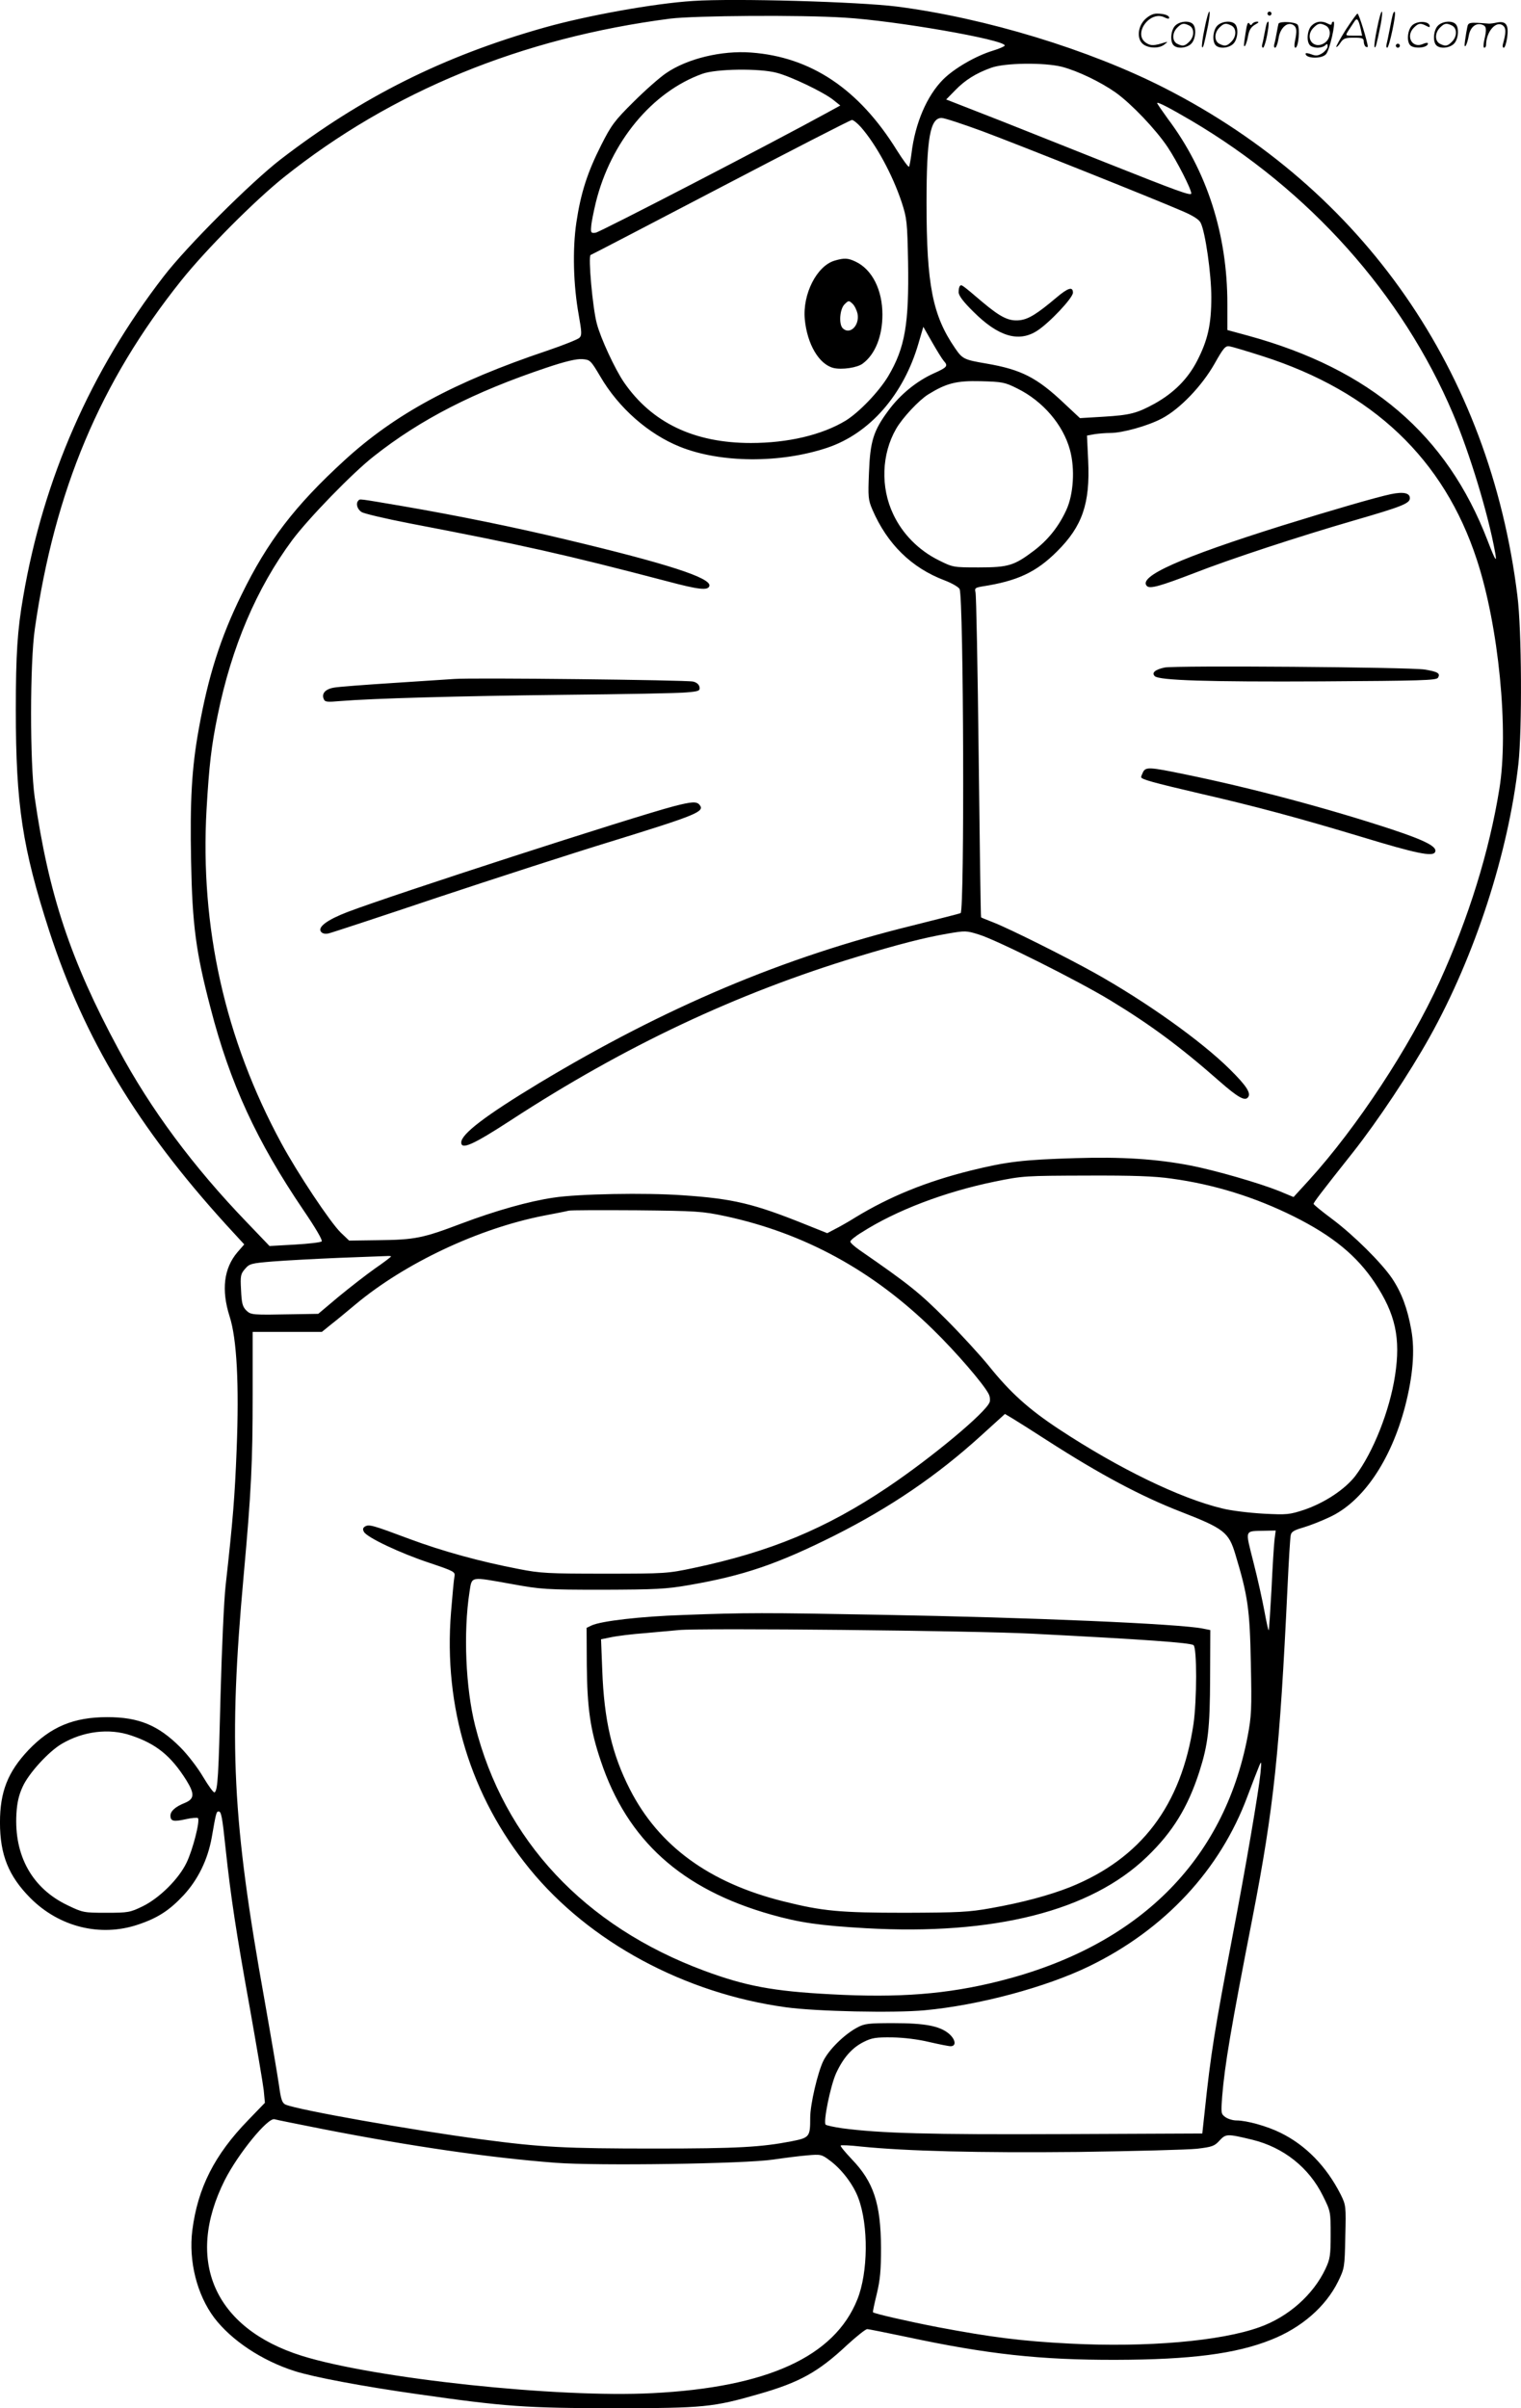
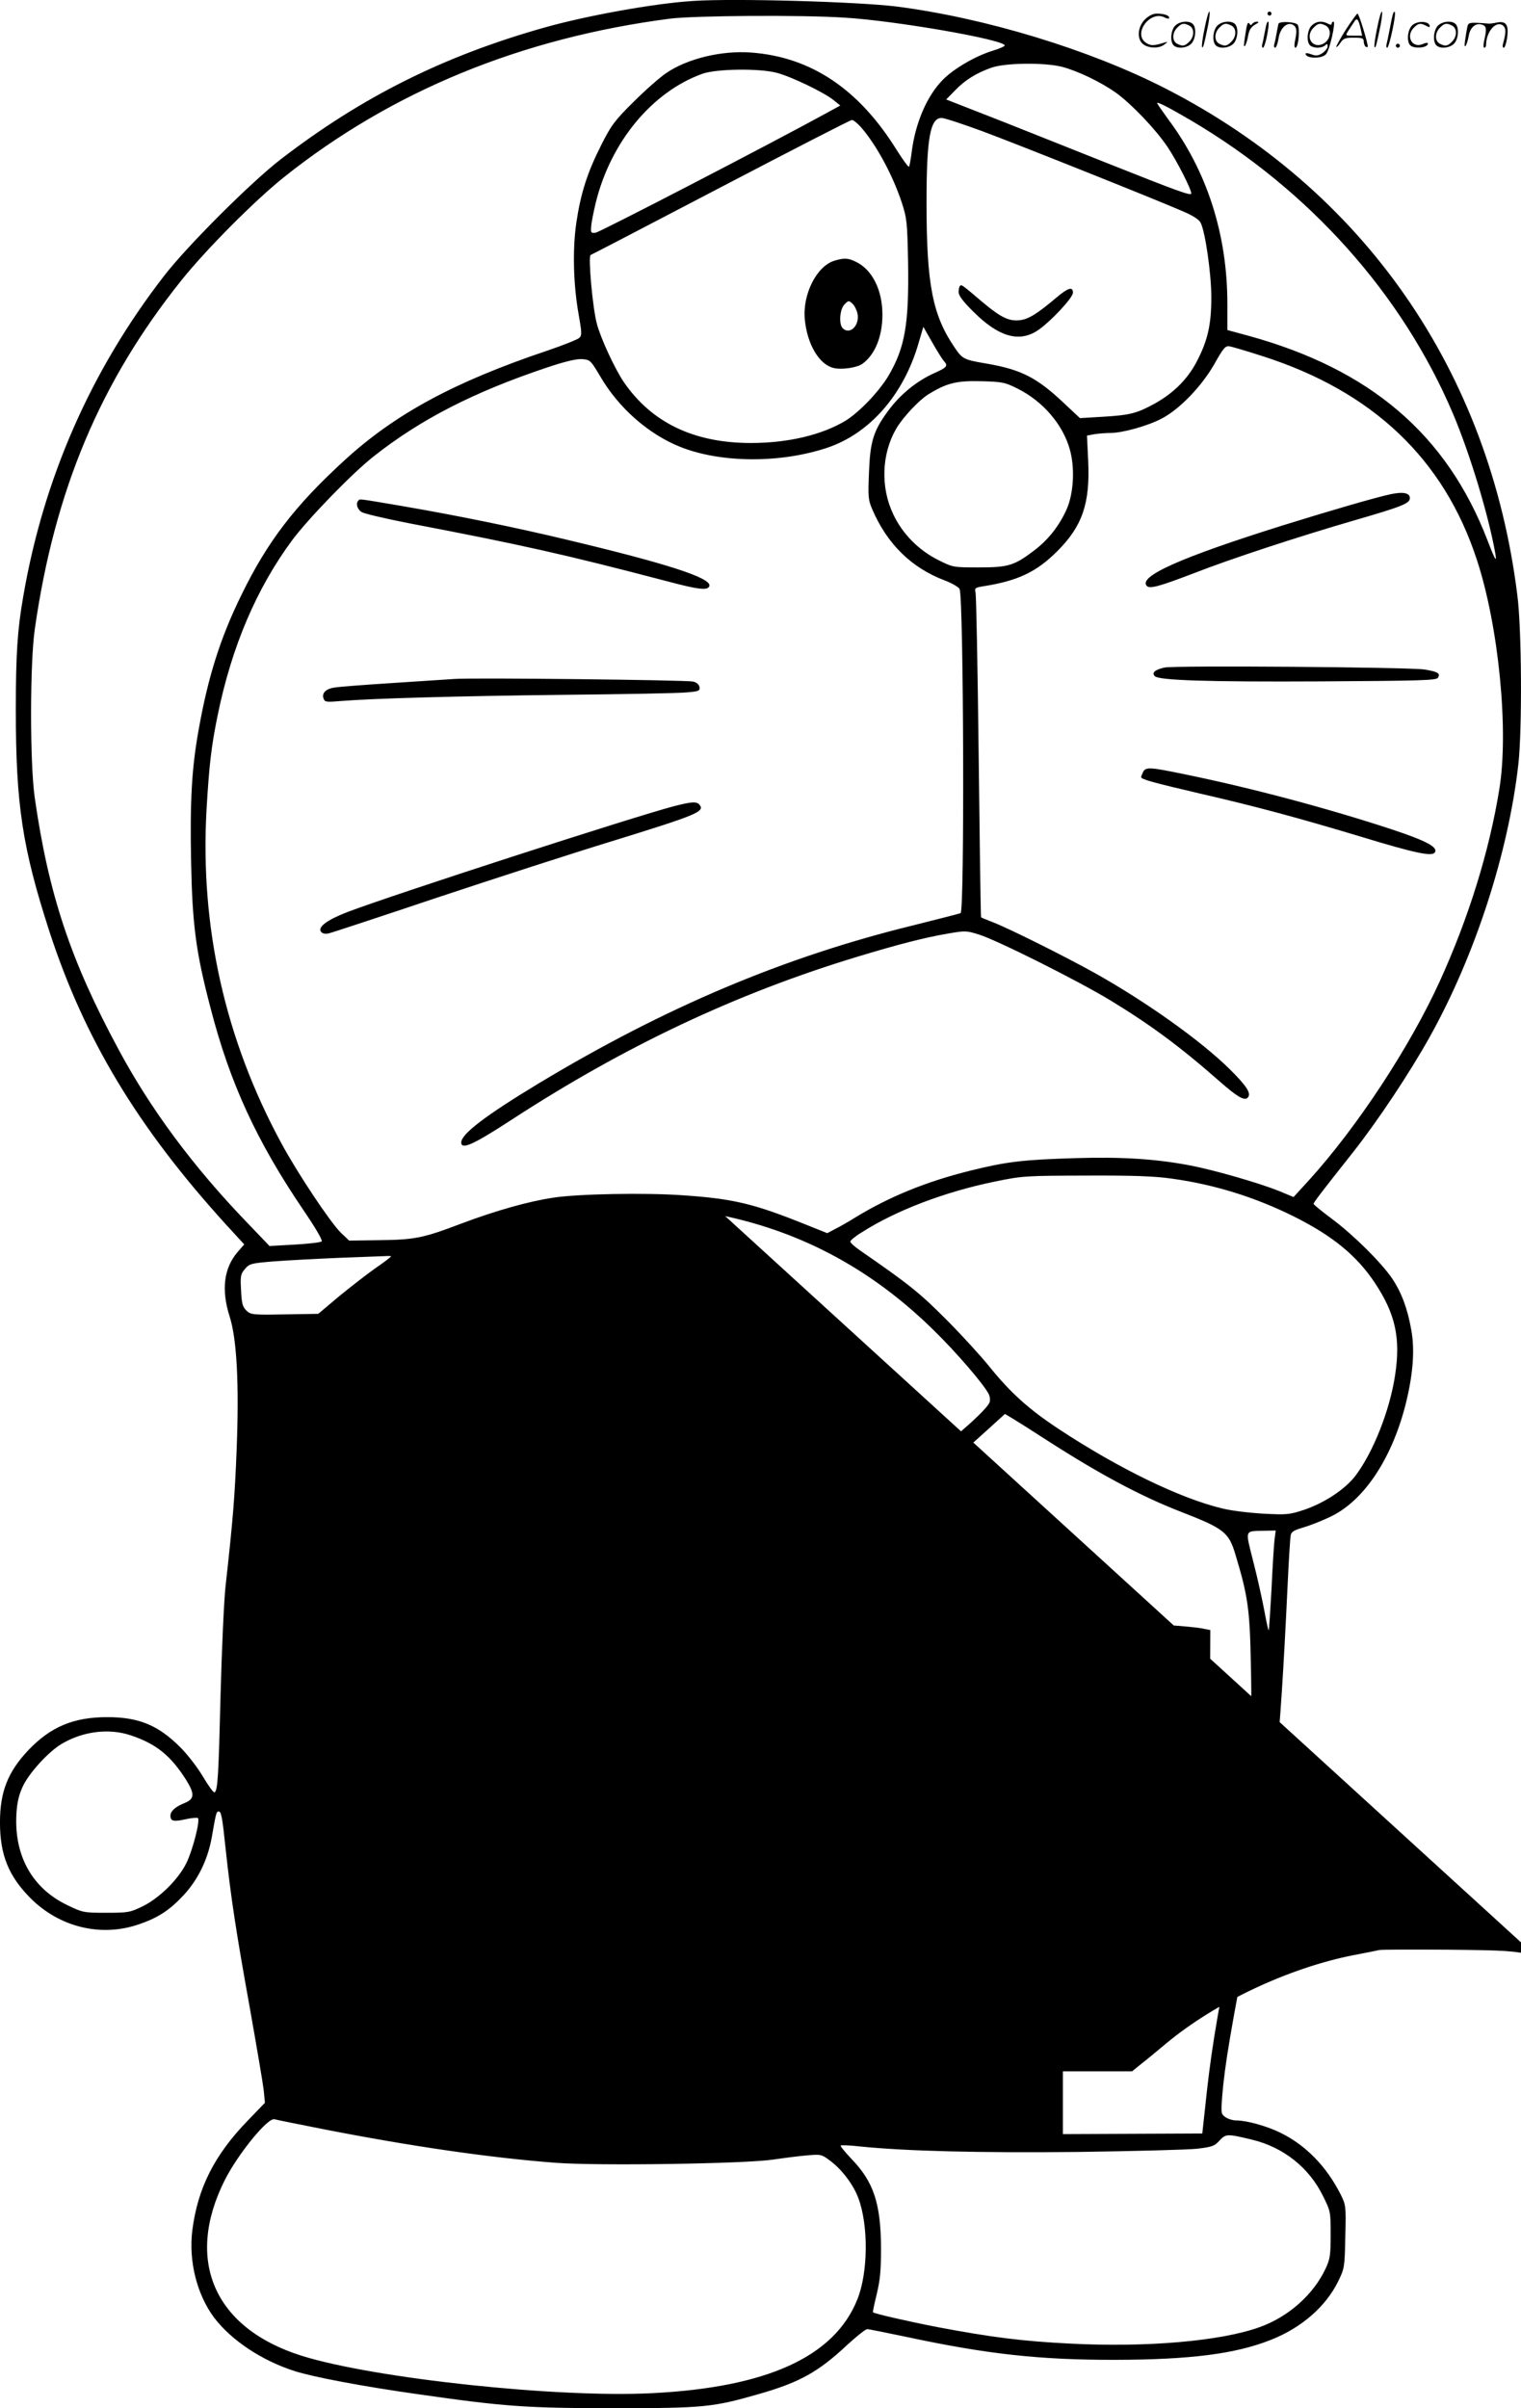
<svg xmlns="http://www.w3.org/2000/svg" version="1.0" viewBox="0 0 758.398 1200.163" preserveAspectRatio="xMidYMid meet">
  <g transform="translate(-0.013,1200.783) scale(0.1,-0.1)" fill="#000000" stroke="none">
-     <path d="M3455 12003 c-192 -12 -530 -73 -742 -133 -503 -142 -910 -346 -1313 -656 -148 -114 -470 -435 -584 -584 -364 -471 -599 -1007 -700 -1595 -29 -166 -37 -288 -37 -565 0 -475 33 -688 167 -1103 175 -537 440 -977 881 -1462 l91 -99 -34 -39 c-68 -80 -81 -188 -39 -320 36 -111 48 -339 35 -664 -9 -231 -18 -347 -55 -678 -8 -71 -19 -314 -25 -540 -10 -407 -14 -480 -30 -490 -5 -3 -30 32 -57 77 -27 46 -77 111 -114 148 -110 110 -207 150 -364 150 -168 0 -282 -48 -393 -164 -103 -109 -142 -208 -142 -361 0 -161 43 -267 151 -376 144 -145 350 -196 537 -133 99 33 157 71 228 147 71 77 120 176 140 288 21 121 23 129 34 129 13 0 18 -22 35 -185 26 -243 53 -419 120 -790 34 -192 66 -379 70 -414 l6 -63 -84 -87 c-167 -172 -251 -337 -278 -549 -19 -153 23 -320 109 -435 86 -113 238 -214 401 -266 94 -30 337 -76 613 -115 433 -62 541 -70 983 -70 444 0 491 5 717 70 204 58 298 110 442 245 47 43 92 79 100 79 8 0 96 -18 197 -39 402 -86 666 -115 1044 -114 373 1 598 30 773 100 152 60 272 165 334 290 32 66 33 70 36 224 4 153 3 157 -23 210 -71 140 -174 246 -301 308 -67 33 -168 61 -219 61 -17 0 -41 7 -54 16 -23 16 -23 20 -17 103 13 158 43 337 152 895 106 547 135 824 174 1646 6 129 13 245 16 257 3 17 17 25 62 38 31 9 90 32 130 51 167 76 307 282 378 552 39 151 50 279 31 382 -19 107 -48 185 -96 257 -54 79 -190 214 -298 295 -51 38 -93 72 -93 76 0 7 33 51 198 259 122 155 280 392 381 573 225 403 392 916 442 1360 19 169 17 669 -5 840 -138 1117 -766 2022 -1757 2528 -378 193 -895 350 -1336 407 -192 24 -809 42 -1018 28z m755 -83 c254 -15 800 -110 800 -139 0 -4 -27 -16 -60 -26 -85 -26 -192 -88 -247 -143 -81 -81 -140 -218 -158 -369 -4 -32 -10 -62 -12 -66 -3 -4 -30 33 -61 82 -189 305 -428 465 -727 487 -146 11 -318 -30 -424 -103 -31 -21 -104 -85 -162 -143 -95 -94 -111 -116 -161 -215 -69 -136 -102 -239 -124 -386 -20 -136 -15 -313 12 -462 15 -86 16 -100 3 -113 -9 -8 -81 -37 -161 -64 -464 -156 -759 -316 -1011 -547 -247 -226 -383 -404 -512 -668 -106 -215 -167 -409 -214 -672 -35 -193 -44 -357 -38 -658 6 -317 24 -453 97 -731 97 -376 231 -665 463 -1007 60 -88 97 -151 91 -156 -5 -5 -65 -12 -135 -16 l-125 -7 -113 118 c-267 277 -481 565 -641 864 -238 441 -348 772 -417 1255 -24 171 -24 670 1 840 99 690 326 1230 730 1735 124 155 365 397 511 514 539 430 1186 695 1927 791 122 15 652 19 868 5z m1085 -245 c80 -21 194 -76 269 -129 79 -57 199 -183 258 -271 48 -72 118 -210 118 -231 0 -14 -65 10 -425 153 -137 55 -373 148 -523 208 l-274 107 44 45 c50 52 105 86 180 113 69 25 265 27 353 5z m-1422 -30 c70 -18 233 -96 282 -135 l35 -28 -62 -34 c-271 -149 -1138 -598 -1158 -600 -23 -3 -25 0 -22 32 1 19 12 73 23 119 75 303 281 551 531 641 69 25 284 28 371 5z m2065 -237 c591 -348 1054 -866 1307 -1462 84 -198 176 -502 210 -691 10 -55 2 -44 -38 60 -203 527 -584 853 -1194 1020 l-103 28 0 131 c0 346 -102 663 -297 922 -29 40 -53 75 -53 78 0 8 59 -22 168 -86z m-1040 -54 c180 -67 852 -335 997 -398 54 -23 84 -42 92 -59 23 -45 53 -255 53 -370 0 -138 -18 -215 -71 -318 -47 -91 -117 -160 -212 -213 -88 -48 -122 -57 -255 -65 l-117 -7 -77 72 c-137 130 -215 170 -390 200 -112 19 -119 23 -156 77 -112 163 -142 315 -142 724 0 322 18 423 75 423 14 0 105 -30 203 -66z m-605 20 c76 -87 157 -236 203 -374 26 -80 28 -97 32 -298 5 -309 -15 -427 -99 -569 -47 -78 -146 -181 -213 -222 -118 -71 -287 -111 -472 -111 -283 0 -494 101 -633 303 -45 66 -116 219 -135 292 -21 77 -44 337 -31 342 6 2 298 154 650 338 352 184 646 335 653 335 7 0 27 -16 45 -36z m413 -1165 c23 -25 17 -32 -50 -62 -86 -39 -167 -105 -226 -185 -75 -101 -91 -153 -97 -309 -5 -122 -4 -136 17 -185 74 -171 194 -290 361 -353 37 -14 70 -34 74 -43 20 -53 25 -1599 5 -1615 -3 -2 -110 -29 -237 -61 -645 -158 -1236 -408 -1866 -787 -268 -162 -387 -253 -387 -295 0 -38 60 -11 249 112 567 369 1123 631 1727 814 202 61 333 95 450 115 87 15 93 15 156 -5 88 -27 490 -228 655 -328 199 -121 346 -229 546 -405 88 -77 122 -96 138 -80 20 20 -3 57 -90 143 -143 141 -414 334 -671 478 -153 85 -424 220 -505 252 -33 13 -61 24 -63 26 -2 1 -7 361 -12 800 -5 440 -12 809 -16 821 -5 19 -1 22 33 28 176 27 270 71 374 175 126 125 165 239 155 451 l-6 126 38 7 c20 3 55 6 78 6 61 0 187 35 257 72 90 47 200 162 263 273 44 78 54 90 74 87 13 -2 87 -24 165 -49 550 -176 905 -513 1069 -1015 109 -331 160 -852 112 -1143 -50 -310 -153 -642 -298 -960 -149 -326 -412 -726 -652 -990 l-76 -83 -72 30 c-100 40 -318 103 -441 127 -171 33 -343 44 -573 37 -262 -8 -342 -17 -524 -62 -221 -55 -403 -129 -574 -233 -35 -22 -81 -48 -103 -59 l-38 -20 -110 44 c-256 103 -359 128 -613 145 -183 13 -520 7 -642 -12 -123 -18 -289 -65 -459 -129 -193 -73 -231 -81 -416 -83 l-144 -2 -42 40 c-52 51 -215 295 -297 447 -280 517 -405 1076 -372 1662 13 221 24 316 55 467 70 344 195 636 373 876 81 108 299 333 405 416 234 185 500 321 861 442 95 32 151 45 179 43 39 -3 42 -5 90 -86 92 -158 241 -288 398 -351 202 -81 499 -83 733 -5 213 71 382 265 456 521 l24 82 44 -77 c24 -42 50 -84 58 -93z m366 -137 c128 -63 229 -181 263 -306 26 -94 18 -222 -18 -300 -38 -83 -92 -150 -162 -203 -98 -74 -127 -83 -274 -83 -127 0 -129 0 -201 36 -100 50 -180 131 -226 229 -64 134 -58 300 14 425 32 56 114 143 160 172 91 56 140 69 262 66 108 -3 120 -5 182 -36z m769 -3938 c214 -29 418 -93 611 -189 194 -97 314 -196 403 -330 103 -155 130 -276 101 -463 -27 -176 -109 -382 -198 -500 -52 -67 -152 -133 -253 -168 -76 -25 -87 -26 -205 -20 -70 4 -162 15 -205 26 -210 50 -517 199 -816 396 -150 99 -241 181 -348 314 -42 52 -139 158 -216 235 -131 131 -182 172 -428 342 -26 18 -47 37 -47 43 0 6 25 27 57 46 170 109 414 202 663 253 141 29 153 29 457 30 233 1 341 -3 424 -15z m-2225 -187 c395 -85 736 -271 1037 -566 113 -110 250 -269 276 -319 7 -12 9 -31 6 -41 -15 -50 -291 -279 -510 -426 -307 -206 -584 -321 -968 -402 -128 -27 -140 -28 -442 -28 -280 0 -321 2 -427 23 -193 37 -379 88 -546 150 -184 69 -202 74 -222 62 -11 -7 -12 -14 -5 -27 16 -28 181 -106 326 -154 125 -42 130 -45 125 -69 -3 -14 -10 -94 -17 -177 -38 -474 98 -918 391 -1278 298 -366 774 -622 1279 -691 153 -21 540 -29 691 -15 271 25 606 115 822 220 376 183 652 480 788 846 23 61 48 126 56 145 14 35 15 34 9 -30 -9 -91 -74 -472 -140 -815 -88 -461 -108 -583 -138 -870 l-12 -110 -695 -3 c-669 -3 -910 4 -1100 29 -41 6 -78 14 -83 18 -13 13 24 194 52 256 36 78 80 128 139 157 40 20 61 23 142 22 58 -1 129 -10 183 -23 48 -11 97 -21 107 -21 30 0 25 34 -9 63 -46 38 -119 52 -276 52 -125 0 -144 -2 -181 -22 -65 -35 -141 -110 -169 -167 -28 -58 -65 -216 -65 -282 0 -96 -3 -100 -94 -118 -150 -29 -268 -36 -682 -36 -444 0 -564 6 -864 46 -347 46 -912 146 -976 173 -17 8 -23 24 -33 98 -7 48 -39 237 -71 418 -162 901 -181 1282 -105 2120 38 419 45 565 45 902 l0 313 173 0 172 0 47 38 c26 20 80 65 122 100 246 205 611 377 936 441 58 11 114 22 125 25 11 3 164 3 340 2 300 -3 327 -5 441 -29z m-1666 -201 c0 -2 -36 -30 -80 -60 -44 -31 -126 -95 -182 -141 l-101 -85 -121 -2 c-212 -4 -214 -4 -239 20 -18 19 -22 36 -25 101 -4 70 -2 80 20 105 22 26 31 28 138 37 63 5 212 13 330 18 118 4 225 9 238 9 12 1 22 0 22 -2z m3270 -916 c266 -171 469 -279 667 -356 216 -84 240 -102 273 -213 62 -205 72 -273 77 -541 5 -232 3 -266 -16 -366 -119 -623 -548 -1046 -1236 -1219 -261 -66 -503 -85 -845 -66 -285 15 -423 41 -628 117 -598 222 -999 651 -1143 1222 -47 187 -59 463 -28 665 13 81 -1 78 213 40 143 -26 168 -28 451 -28 265 1 315 3 430 23 272 47 440 104 726 247 278 140 511 298 732 499 l118 107 37 -22 c20 -12 98 -61 172 -109z m1135 -497 c-3 -27 -10 -138 -15 -247 -6 -110 -12 -201 -14 -203 -2 -2 -11 40 -21 94 -10 54 -34 164 -55 245 -42 168 -47 154 58 157 l53 1 -6 -47z m-5702 -974 c126 -42 199 -101 276 -223 42 -68 41 -93 -6 -113 -48 -19 -73 -41 -73 -64 0 -28 16 -31 75 -18 30 7 58 9 62 6 12 -12 -26 -160 -57 -223 -39 -81 -135 -176 -219 -217 -62 -30 -71 -32 -181 -32 -112 0 -117 1 -192 37 -177 84 -268 247 -256 456 3 55 12 94 31 135 30 67 130 176 195 214 107 63 236 79 345 42z m962 -1963 c441 -86 829 -142 1155 -167 212 -16 945 -5 1085 16 55 8 132 18 170 21 67 6 72 5 112 -25 59 -43 118 -120 143 -188 51 -136 49 -371 -5 -505 -114 -285 -449 -438 -1020 -467 -473 -25 -1388 73 -1750 186 -437 137 -585 476 -384 876 67 132 215 313 248 303 9 -3 120 -25 246 -50z m4629 -52 c156 -38 283 -139 352 -279 39 -78 39 -80 39 -195 0 -103 -3 -121 -26 -170 -61 -129 -185 -239 -328 -290 -193 -70 -564 -102 -948 -82 -239 12 -393 32 -658 82 -154 30 -315 67 -322 74 -2 1 7 43 19 92 17 71 21 117 21 229 -1 221 -37 329 -146 442 -33 35 -58 65 -55 68 3 3 47 1 100 -5 229 -23 587 -32 1083 -27 281 4 548 11 594 16 75 9 87 13 112 41 32 34 38 34 163 4z M4787 10583 c-4 -3 -7 -17 -7 -31 0 -17 22 -47 74 -98 123 -123 225 -154 317 -95 61 39 179 164 179 190 0 32 -24 25 -82 -24 -96 -81 -139 -108 -183 -113 -55 -6 -95 14 -187 91 -101 86 -104 88 -111 80z M4162 10709 c-89 -26 -161 -167 -149 -293 12 -124 71 -224 143 -242 41 -10 119 1 146 22 62 46 98 136 98 244 0 123 -51 225 -134 264 -38 18 -56 19 -104 5z m114 -265 c11 -59 -39 -107 -74 -72 -20 20 -15 95 9 119 20 20 22 20 40 3 10 -9 21 -32 25 -50z M6935 9545 c-75 -16 -292 -79 -540 -156 -510 -160 -723 -255 -676 -302 15 -15 67 0 234 64 181 71 526 184 802 264 235 68 275 84 275 110 0 26 -32 33 -95 20z M1787 9513 c-14 -14 -6 -43 16 -57 12 -8 119 -33 237 -56 564 -108 775 -155 1290 -290 154 -41 200 -46 207 -23 13 40 -210 112 -719 233 -251 60 -535 118 -808 165 -230 39 -214 37 -223 28z M5807 8681 c-47 -10 -66 -26 -49 -43 21 -21 260 -29 835 -26 490 3 569 5 577 18 13 22 0 30 -66 41 -75 12 -1246 21 -1297 10z M2265 8624 c-27 -2 -165 -11 -305 -20 -140 -9 -273 -19 -294 -23 -43 -7 -63 -29 -52 -56 6 -16 15 -17 84 -11 159 13 585 25 1112 31 300 3 576 8 613 12 61 5 68 8 65 26 -2 13 -14 24 -32 28 -31 8 -1104 20 -1191 13z M5700 8161 c-5 -11 -10 -22 -10 -26 0 -11 58 -27 289 -81 283 -65 495 -122 820 -220 260 -79 343 -96 356 -74 16 26 -45 58 -214 114 -319 105 -701 207 -1034 275 -174 36 -193 37 -207 12z M3361 7990 c-209 -55 -1398 -440 -1627 -527 -102 -39 -152 -76 -133 -99 7 -9 21 -12 38 -8 14 3 260 84 546 180 286 95 675 221 865 279 427 132 466 148 438 182 -14 17 -38 16 -127 -7z M3405 3959 c-211 -7 -408 -30 -455 -52 l-25 -12 1 -185 c2 -214 17 -323 70 -479 132 -395 403 -639 849 -765 141 -40 244 -55 473 -68 639 -36 1121 86 1401 356 129 124 204 247 261 423 44 138 53 214 54 472 l1 235 -35 7 c-114 24 -861 56 -1605 69 -587 11 -675 11 -990 -1z m1740 -93 c567 -29 787 -45 806 -57 18 -11 17 -277 0 -394 -61 -406 -261 -669 -615 -812 -104 -41 -237 -77 -395 -105 -111 -20 -161 -22 -426 -23 -329 0 -413 8 -609 57 -369 92 -621 276 -765 558 -89 174 -129 344 -138 596 l-6 152 49 10 c27 6 105 16 174 21 69 6 143 13 165 15 115 11 1476 -3 1760 -18z M6006 11864 c-10 -47 -15 -88 -12 -91 5 -6 9 7 30 110 7 37 10 67 6 67 -4 0 -15 -39 -24 -86z M6320 11940 c0 -5 5 -10 10 -10 6 0 10 5 10 10 0 6 -4 10 -10 10 -5 0 -10 -4 -10 -10z M6866 11864 c-10 -47 -15 -88 -12 -91 5 -6 9 7 30 110 7 37 10 67 6 67 -4 0 -15 -39 -24 -86z M6946 11939 c-3 -8 -10 -41 -16 -74 -6 -33 -14 -68 -16 -77 -3 -10 -1 -18 3 -18 10 0 46 171 38 178 -2 3 -7 -1 -9 -9z M5709 11911 c-38 -38 -41 -101 -7 -125 29 -20 79 -20 104 0 18 14 18 15 1 10 -53 -17 -69 -17 -92 -2 -69 45 21 166 94 126 12 -6 21 -7 21 -1 0 12 -25 21 -62 21 -19 0 -39 -10 -59 -29z M6710 11859 c-28 -45 -49 -83 -47 -85 2 -3 12 7 21 21 14 21 24 25 66 25 43 0 50 -3 50 -19 0 -11 5 -23 10 -26 6 -3 10 -3 10 1 0 20 -44 164 -51 164 -4 0 -30 -37 -59 -81z m75 4 l7 -33 -42 0 c-42 0 -42 0 -28 23 8 12 21 32 29 44 15 25 22 18 34 -34z M5860 11880 c-22 -22 -27 -79 -8 -98 19 -19 66 -14 88 8 22 22 27 79 8 98 -19 19 -66 14 -88 -8z m71 0 c25 -14 25 -54 -1 -80 -23 -23 -33 -24 -61 -10 -25 14 -25 54 1 80 23 23 33 24 61 10z M6070 11880 c-22 -22 -27 -79 -8 -98 19 -19 66 -14 88 8 22 22 27 79 8 98 -19 19 -66 14 -88 -8z m71 0 c25 -14 25 -54 -1 -80 -23 -23 -33 -24 -61 -10 -25 14 -25 54 1 80 23 23 33 24 61 10z M6216 11874 c-3 -16 -8 -47 -11 -69 -8 -51 10 -26 19 27 5 27 15 42 34 53 18 10 22 14 10 15 -9 0 -20 -5 -24 -11 -5 -8 -9 -8 -14 1 -5 8 -10 3 -14 -16z M6317 11893 c-2 -4 -7 -26 -11 -48 -4 -22 -9 -48 -12 -57 -3 -10 -1 -18 4 -18 4 0 14 28 20 62 11 58 10 81 -1 61z M6375 11890 c-1 -3 -5 -23 -9 -45 -4 -22 -9 -48 -12 -57 -3 -10 -1 -18 4 -18 5 0 13 20 17 45 7 53 44 87 74 68 17 -11 19 -28 8 -80 -4 -18 -3 -33 2 -33 16 0 24 99 11 115 -12 14 -87 18 -95 5z M6540 11880 c-22 -22 -27 -79 -8 -98 7 -7 24 -12 38 -12 14 0 31 5 38 12 9 9 12 8 12 -5 0 -9 -12 -24 -26 -34 -21 -13 -32 -15 -55 -6 -16 6 -29 8 -29 3 0 -24 81 -27 102 -2 18 19 50 162 37 162 -5 0 -9 -5 -9 -10 0 -7 -6 -7 -19 0 -30 16 -59 12 -81 -10z m71 0 c29 -16 25 -65 -6 -86 -56 -37 -103 28 -55 76 23 23 33 24 61 10z M7041 11881 c-23 -23 -28 -80 -9 -99 19 -19 88 -13 88 9 0 5 -11 4 -24 -2 -54 -25 -89 38 -46 81 23 23 33 24 62 9 16 -9 19 -8 16 3 -8 22 -64 22 -87 -1z M7170 11880 c-22 -22 -27 -79 -8 -98 19 -19 66 -14 88 8 22 22 27 79 8 98 -19 19 -66 14 -88 -8z m71 0 c25 -14 25 -54 -1 -80 -23 -23 -33 -24 -61 -10 -25 14 -25 54 1 80 23 23 33 24 61 10z M7316 11871 c-3 -14 -8 -44 -11 -66 -8 -51 10 -26 19 27 8 41 35 63 66 53 22 -7 24 -21 11 -77 -5 -22 -5 -38 0 -38 5 0 9 6 9 13 0 68 51 125 85 97 15 -13 15 -35 -1 -92 -3 -10 -1 -18 4 -18 6 0 13 23 17 50 9 63 -5 84 -49 76 -17 -4 -35 -6 -41 -6 -101 8 -104 7 -109 -19z M6960 11780 c0 -5 5 -10 10 -10 6 0 10 5 10 10 0 6 -4 10 -10 10 -5 0 -10 -4 -10 -10z" />
+     <path d="M3455 12003 c-192 -12 -530 -73 -742 -133 -503 -142 -910 -346 -1313 -656 -148 -114 -470 -435 -584 -584 -364 -471 -599 -1007 -700 -1595 -29 -166 -37 -288 -37 -565 0 -475 33 -688 167 -1103 175 -537 440 -977 881 -1462 l91 -99 -34 -39 c-68 -80 -81 -188 -39 -320 36 -111 48 -339 35 -664 -9 -231 -18 -347 -55 -678 -8 -71 -19 -314 -25 -540 -10 -407 -14 -480 -30 -490 -5 -3 -30 32 -57 77 -27 46 -77 111 -114 148 -110 110 -207 150 -364 150 -168 0 -282 -48 -393 -164 -103 -109 -142 -208 -142 -361 0 -161 43 -267 151 -376 144 -145 350 -196 537 -133 99 33 157 71 228 147 71 77 120 176 140 288 21 121 23 129 34 129 13 0 18 -22 35 -185 26 -243 53 -419 120 -790 34 -192 66 -379 70 -414 l6 -63 -84 -87 c-167 -172 -251 -337 -278 -549 -19 -153 23 -320 109 -435 86 -113 238 -214 401 -266 94 -30 337 -76 613 -115 433 -62 541 -70 983 -70 444 0 491 5 717 70 204 58 298 110 442 245 47 43 92 79 100 79 8 0 96 -18 197 -39 402 -86 666 -115 1044 -114 373 1 598 30 773 100 152 60 272 165 334 290 32 66 33 70 36 224 4 153 3 157 -23 210 -71 140 -174 246 -301 308 -67 33 -168 61 -219 61 -17 0 -41 7 -54 16 -23 16 -23 20 -17 103 13 158 43 337 152 895 106 547 135 824 174 1646 6 129 13 245 16 257 3 17 17 25 62 38 31 9 90 32 130 51 167 76 307 282 378 552 39 151 50 279 31 382 -19 107 -48 185 -96 257 -54 79 -190 214 -298 295 -51 38 -93 72 -93 76 0 7 33 51 198 259 122 155 280 392 381 573 225 403 392 916 442 1360 19 169 17 669 -5 840 -138 1117 -766 2022 -1757 2528 -378 193 -895 350 -1336 407 -192 24 -809 42 -1018 28z m755 -83 c254 -15 800 -110 800 -139 0 -4 -27 -16 -60 -26 -85 -26 -192 -88 -247 -143 -81 -81 -140 -218 -158 -369 -4 -32 -10 -62 -12 -66 -3 -4 -30 33 -61 82 -189 305 -428 465 -727 487 -146 11 -318 -30 -424 -103 -31 -21 -104 -85 -162 -143 -95 -94 -111 -116 -161 -215 -69 -136 -102 -239 -124 -386 -20 -136 -15 -313 12 -462 15 -86 16 -100 3 -113 -9 -8 -81 -37 -161 -64 -464 -156 -759 -316 -1011 -547 -247 -226 -383 -404 -512 -668 -106 -215 -167 -409 -214 -672 -35 -193 -44 -357 -38 -658 6 -317 24 -453 97 -731 97 -376 231 -665 463 -1007 60 -88 97 -151 91 -156 -5 -5 -65 -12 -135 -16 l-125 -7 -113 118 c-267 277 -481 565 -641 864 -238 441 -348 772 -417 1255 -24 171 -24 670 1 840 99 690 326 1230 730 1735 124 155 365 397 511 514 539 430 1186 695 1927 791 122 15 652 19 868 5z m1085 -245 c80 -21 194 -76 269 -129 79 -57 199 -183 258 -271 48 -72 118 -210 118 -231 0 -14 -65 10 -425 153 -137 55 -373 148 -523 208 l-274 107 44 45 c50 52 105 86 180 113 69 25 265 27 353 5z m-1422 -30 c70 -18 233 -96 282 -135 l35 -28 -62 -34 c-271 -149 -1138 -598 -1158 -600 -23 -3 -25 0 -22 32 1 19 12 73 23 119 75 303 281 551 531 641 69 25 284 28 371 5z m2065 -237 c591 -348 1054 -866 1307 -1462 84 -198 176 -502 210 -691 10 -55 2 -44 -38 60 -203 527 -584 853 -1194 1020 l-103 28 0 131 c0 346 -102 663 -297 922 -29 40 -53 75 -53 78 0 8 59 -22 168 -86z m-1040 -54 c180 -67 852 -335 997 -398 54 -23 84 -42 92 -59 23 -45 53 -255 53 -370 0 -138 -18 -215 -71 -318 -47 -91 -117 -160 -212 -213 -88 -48 -122 -57 -255 -65 l-117 -7 -77 72 c-137 130 -215 170 -390 200 -112 19 -119 23 -156 77 -112 163 -142 315 -142 724 0 322 18 423 75 423 14 0 105 -30 203 -66z m-605 20 c76 -87 157 -236 203 -374 26 -80 28 -97 32 -298 5 -309 -15 -427 -99 -569 -47 -78 -146 -181 -213 -222 -118 -71 -287 -111 -472 -111 -283 0 -494 101 -633 303 -45 66 -116 219 -135 292 -21 77 -44 337 -31 342 6 2 298 154 650 338 352 184 646 335 653 335 7 0 27 -16 45 -36z m413 -1165 c23 -25 17 -32 -50 -62 -86 -39 -167 -105 -226 -185 -75 -101 -91 -153 -97 -309 -5 -122 -4 -136 17 -185 74 -171 194 -290 361 -353 37 -14 70 -34 74 -43 20 -53 25 -1599 5 -1615 -3 -2 -110 -29 -237 -61 -645 -158 -1236 -408 -1866 -787 -268 -162 -387 -253 -387 -295 0 -38 60 -11 249 112 567 369 1123 631 1727 814 202 61 333 95 450 115 87 15 93 15 156 -5 88 -27 490 -228 655 -328 199 -121 346 -229 546 -405 88 -77 122 -96 138 -80 20 20 -3 57 -90 143 -143 141 -414 334 -671 478 -153 85 -424 220 -505 252 -33 13 -61 24 -63 26 -2 1 -7 361 -12 800 -5 440 -12 809 -16 821 -5 19 -1 22 33 28 176 27 270 71 374 175 126 125 165 239 155 451 l-6 126 38 7 c20 3 55 6 78 6 61 0 187 35 257 72 90 47 200 162 263 273 44 78 54 90 74 87 13 -2 87 -24 165 -49 550 -176 905 -513 1069 -1015 109 -331 160 -852 112 -1143 -50 -310 -153 -642 -298 -960 -149 -326 -412 -726 -652 -990 l-76 -83 -72 30 c-100 40 -318 103 -441 127 -171 33 -343 44 -573 37 -262 -8 -342 -17 -524 -62 -221 -55 -403 -129 -574 -233 -35 -22 -81 -48 -103 -59 l-38 -20 -110 44 c-256 103 -359 128 -613 145 -183 13 -520 7 -642 -12 -123 -18 -289 -65 -459 -129 -193 -73 -231 -81 -416 -83 l-144 -2 -42 40 c-52 51 -215 295 -297 447 -280 517 -405 1076 -372 1662 13 221 24 316 55 467 70 344 195 636 373 876 81 108 299 333 405 416 234 185 500 321 861 442 95 32 151 45 179 43 39 -3 42 -5 90 -86 92 -158 241 -288 398 -351 202 -81 499 -83 733 -5 213 71 382 265 456 521 l24 82 44 -77 c24 -42 50 -84 58 -93z m366 -137 c128 -63 229 -181 263 -306 26 -94 18 -222 -18 -300 -38 -83 -92 -150 -162 -203 -98 -74 -127 -83 -274 -83 -127 0 -129 0 -201 36 -100 50 -180 131 -226 229 -64 134 -58 300 14 425 32 56 114 143 160 172 91 56 140 69 262 66 108 -3 120 -5 182 -36z m769 -3938 c214 -29 418 -93 611 -189 194 -97 314 -196 403 -330 103 -155 130 -276 101 -463 -27 -176 -109 -382 -198 -500 -52 -67 -152 -133 -253 -168 -76 -25 -87 -26 -205 -20 -70 4 -162 15 -205 26 -210 50 -517 199 -816 396 -150 99 -241 181 -348 314 -42 52 -139 158 -216 235 -131 131 -182 172 -428 342 -26 18 -47 37 -47 43 0 6 25 27 57 46 170 109 414 202 663 253 141 29 153 29 457 30 233 1 341 -3 424 -15z m-2225 -187 c395 -85 736 -271 1037 -566 113 -110 250 -269 276 -319 7 -12 9 -31 6 -41 -15 -50 -291 -279 -510 -426 -307 -206 -584 -321 -968 -402 -128 -27 -140 -28 -442 -28 -280 0 -321 2 -427 23 -193 37 -379 88 -546 150 -184 69 -202 74 -222 62 -11 -7 -12 -14 -5 -27 16 -28 181 -106 326 -154 125 -42 130 -45 125 -69 -3 -14 -10 -94 -17 -177 -38 -474 98 -918 391 -1278 298 -366 774 -622 1279 -691 153 -21 540 -29 691 -15 271 25 606 115 822 220 376 183 652 480 788 846 23 61 48 126 56 145 14 35 15 34 9 -30 -9 -91 -74 -472 -140 -815 -88 -461 -108 -583 -138 -870 l-12 -110 -695 -3 l0 313 173 0 172 0 47 38 c26 20 80 65 122 100 246 205 611 377 936 441 58 11 114 22 125 25 11 3 164 3 340 2 300 -3 327 -5 441 -29z m-1666 -201 c0 -2 -36 -30 -80 -60 -44 -31 -126 -95 -182 -141 l-101 -85 -121 -2 c-212 -4 -214 -4 -239 20 -18 19 -22 36 -25 101 -4 70 -2 80 20 105 22 26 31 28 138 37 63 5 212 13 330 18 118 4 225 9 238 9 12 1 22 0 22 -2z m3270 -916 c266 -171 469 -279 667 -356 216 -84 240 -102 273 -213 62 -205 72 -273 77 -541 5 -232 3 -266 -16 -366 -119 -623 -548 -1046 -1236 -1219 -261 -66 -503 -85 -845 -66 -285 15 -423 41 -628 117 -598 222 -999 651 -1143 1222 -47 187 -59 463 -28 665 13 81 -1 78 213 40 143 -26 168 -28 451 -28 265 1 315 3 430 23 272 47 440 104 726 247 278 140 511 298 732 499 l118 107 37 -22 c20 -12 98 -61 172 -109z m1135 -497 c-3 -27 -10 -138 -15 -247 -6 -110 -12 -201 -14 -203 -2 -2 -11 40 -21 94 -10 54 -34 164 -55 245 -42 168 -47 154 58 157 l53 1 -6 -47z m-5702 -974 c126 -42 199 -101 276 -223 42 -68 41 -93 -6 -113 -48 -19 -73 -41 -73 -64 0 -28 16 -31 75 -18 30 7 58 9 62 6 12 -12 -26 -160 -57 -223 -39 -81 -135 -176 -219 -217 -62 -30 -71 -32 -181 -32 -112 0 -117 1 -192 37 -177 84 -268 247 -256 456 3 55 12 94 31 135 30 67 130 176 195 214 107 63 236 79 345 42z m962 -1963 c441 -86 829 -142 1155 -167 212 -16 945 -5 1085 16 55 8 132 18 170 21 67 6 72 5 112 -25 59 -43 118 -120 143 -188 51 -136 49 -371 -5 -505 -114 -285 -449 -438 -1020 -467 -473 -25 -1388 73 -1750 186 -437 137 -585 476 -384 876 67 132 215 313 248 303 9 -3 120 -25 246 -50z m4629 -52 c156 -38 283 -139 352 -279 39 -78 39 -80 39 -195 0 -103 -3 -121 -26 -170 -61 -129 -185 -239 -328 -290 -193 -70 -564 -102 -948 -82 -239 12 -393 32 -658 82 -154 30 -315 67 -322 74 -2 1 7 43 19 92 17 71 21 117 21 229 -1 221 -37 329 -146 442 -33 35 -58 65 -55 68 3 3 47 1 100 -5 229 -23 587 -32 1083 -27 281 4 548 11 594 16 75 9 87 13 112 41 32 34 38 34 163 4z M4787 10583 c-4 -3 -7 -17 -7 -31 0 -17 22 -47 74 -98 123 -123 225 -154 317 -95 61 39 179 164 179 190 0 32 -24 25 -82 -24 -96 -81 -139 -108 -183 -113 -55 -6 -95 14 -187 91 -101 86 -104 88 -111 80z M4162 10709 c-89 -26 -161 -167 -149 -293 12 -124 71 -224 143 -242 41 -10 119 1 146 22 62 46 98 136 98 244 0 123 -51 225 -134 264 -38 18 -56 19 -104 5z m114 -265 c11 -59 -39 -107 -74 -72 -20 20 -15 95 9 119 20 20 22 20 40 3 10 -9 21 -32 25 -50z M6935 9545 c-75 -16 -292 -79 -540 -156 -510 -160 -723 -255 -676 -302 15 -15 67 0 234 64 181 71 526 184 802 264 235 68 275 84 275 110 0 26 -32 33 -95 20z M1787 9513 c-14 -14 -6 -43 16 -57 12 -8 119 -33 237 -56 564 -108 775 -155 1290 -290 154 -41 200 -46 207 -23 13 40 -210 112 -719 233 -251 60 -535 118 -808 165 -230 39 -214 37 -223 28z M5807 8681 c-47 -10 -66 -26 -49 -43 21 -21 260 -29 835 -26 490 3 569 5 577 18 13 22 0 30 -66 41 -75 12 -1246 21 -1297 10z M2265 8624 c-27 -2 -165 -11 -305 -20 -140 -9 -273 -19 -294 -23 -43 -7 -63 -29 -52 -56 6 -16 15 -17 84 -11 159 13 585 25 1112 31 300 3 576 8 613 12 61 5 68 8 65 26 -2 13 -14 24 -32 28 -31 8 -1104 20 -1191 13z M5700 8161 c-5 -11 -10 -22 -10 -26 0 -11 58 -27 289 -81 283 -65 495 -122 820 -220 260 -79 343 -96 356 -74 16 26 -45 58 -214 114 -319 105 -701 207 -1034 275 -174 36 -193 37 -207 12z M3361 7990 c-209 -55 -1398 -440 -1627 -527 -102 -39 -152 -76 -133 -99 7 -9 21 -12 38 -8 14 3 260 84 546 180 286 95 675 221 865 279 427 132 466 148 438 182 -14 17 -38 16 -127 -7z M3405 3959 c-211 -7 -408 -30 -455 -52 l-25 -12 1 -185 c2 -214 17 -323 70 -479 132 -395 403 -639 849 -765 141 -40 244 -55 473 -68 639 -36 1121 86 1401 356 129 124 204 247 261 423 44 138 53 214 54 472 l1 235 -35 7 c-114 24 -861 56 -1605 69 -587 11 -675 11 -990 -1z m1740 -93 c567 -29 787 -45 806 -57 18 -11 17 -277 0 -394 -61 -406 -261 -669 -615 -812 -104 -41 -237 -77 -395 -105 -111 -20 -161 -22 -426 -23 -329 0 -413 8 -609 57 -369 92 -621 276 -765 558 -89 174 -129 344 -138 596 l-6 152 49 10 c27 6 105 16 174 21 69 6 143 13 165 15 115 11 1476 -3 1760 -18z M6006 11864 c-10 -47 -15 -88 -12 -91 5 -6 9 7 30 110 7 37 10 67 6 67 -4 0 -15 -39 -24 -86z M6320 11940 c0 -5 5 -10 10 -10 6 0 10 5 10 10 0 6 -4 10 -10 10 -5 0 -10 -4 -10 -10z M6866 11864 c-10 -47 -15 -88 -12 -91 5 -6 9 7 30 110 7 37 10 67 6 67 -4 0 -15 -39 -24 -86z M6946 11939 c-3 -8 -10 -41 -16 -74 -6 -33 -14 -68 -16 -77 -3 -10 -1 -18 3 -18 10 0 46 171 38 178 -2 3 -7 -1 -9 -9z M5709 11911 c-38 -38 -41 -101 -7 -125 29 -20 79 -20 104 0 18 14 18 15 1 10 -53 -17 -69 -17 -92 -2 -69 45 21 166 94 126 12 -6 21 -7 21 -1 0 12 -25 21 -62 21 -19 0 -39 -10 -59 -29z M6710 11859 c-28 -45 -49 -83 -47 -85 2 -3 12 7 21 21 14 21 24 25 66 25 43 0 50 -3 50 -19 0 -11 5 -23 10 -26 6 -3 10 -3 10 1 0 20 -44 164 -51 164 -4 0 -30 -37 -59 -81z m75 4 l7 -33 -42 0 c-42 0 -42 0 -28 23 8 12 21 32 29 44 15 25 22 18 34 -34z M5860 11880 c-22 -22 -27 -79 -8 -98 19 -19 66 -14 88 8 22 22 27 79 8 98 -19 19 -66 14 -88 -8z m71 0 c25 -14 25 -54 -1 -80 -23 -23 -33 -24 -61 -10 -25 14 -25 54 1 80 23 23 33 24 61 10z M6070 11880 c-22 -22 -27 -79 -8 -98 19 -19 66 -14 88 8 22 22 27 79 8 98 -19 19 -66 14 -88 -8z m71 0 c25 -14 25 -54 -1 -80 -23 -23 -33 -24 -61 -10 -25 14 -25 54 1 80 23 23 33 24 61 10z M6216 11874 c-3 -16 -8 -47 -11 -69 -8 -51 10 -26 19 27 5 27 15 42 34 53 18 10 22 14 10 15 -9 0 -20 -5 -24 -11 -5 -8 -9 -8 -14 1 -5 8 -10 3 -14 -16z M6317 11893 c-2 -4 -7 -26 -11 -48 -4 -22 -9 -48 -12 -57 -3 -10 -1 -18 4 -18 4 0 14 28 20 62 11 58 10 81 -1 61z M6375 11890 c-1 -3 -5 -23 -9 -45 -4 -22 -9 -48 -12 -57 -3 -10 -1 -18 4 -18 5 0 13 20 17 45 7 53 44 87 74 68 17 -11 19 -28 8 -80 -4 -18 -3 -33 2 -33 16 0 24 99 11 115 -12 14 -87 18 -95 5z M6540 11880 c-22 -22 -27 -79 -8 -98 7 -7 24 -12 38 -12 14 0 31 5 38 12 9 9 12 8 12 -5 0 -9 -12 -24 -26 -34 -21 -13 -32 -15 -55 -6 -16 6 -29 8 -29 3 0 -24 81 -27 102 -2 18 19 50 162 37 162 -5 0 -9 -5 -9 -10 0 -7 -6 -7 -19 0 -30 16 -59 12 -81 -10z m71 0 c29 -16 25 -65 -6 -86 -56 -37 -103 28 -55 76 23 23 33 24 61 10z M7041 11881 c-23 -23 -28 -80 -9 -99 19 -19 88 -13 88 9 0 5 -11 4 -24 -2 -54 -25 -89 38 -46 81 23 23 33 24 62 9 16 -9 19 -8 16 3 -8 22 -64 22 -87 -1z M7170 11880 c-22 -22 -27 -79 -8 -98 19 -19 66 -14 88 8 22 22 27 79 8 98 -19 19 -66 14 -88 -8z m71 0 c25 -14 25 -54 -1 -80 -23 -23 -33 -24 -61 -10 -25 14 -25 54 1 80 23 23 33 24 61 10z M7316 11871 c-3 -14 -8 -44 -11 -66 -8 -51 10 -26 19 27 8 41 35 63 66 53 22 -7 24 -21 11 -77 -5 -22 -5 -38 0 -38 5 0 9 6 9 13 0 68 51 125 85 97 15 -13 15 -35 -1 -92 -3 -10 -1 -18 4 -18 6 0 13 23 17 50 9 63 -5 84 -49 76 -17 -4 -35 -6 -41 -6 -101 8 -104 7 -109 -19z M6960 11780 c0 -5 5 -10 10 -10 6 0 10 5 10 10 0 6 -4 10 -10 10 -5 0 -10 -4 -10 -10z" />
  </g>
</svg>